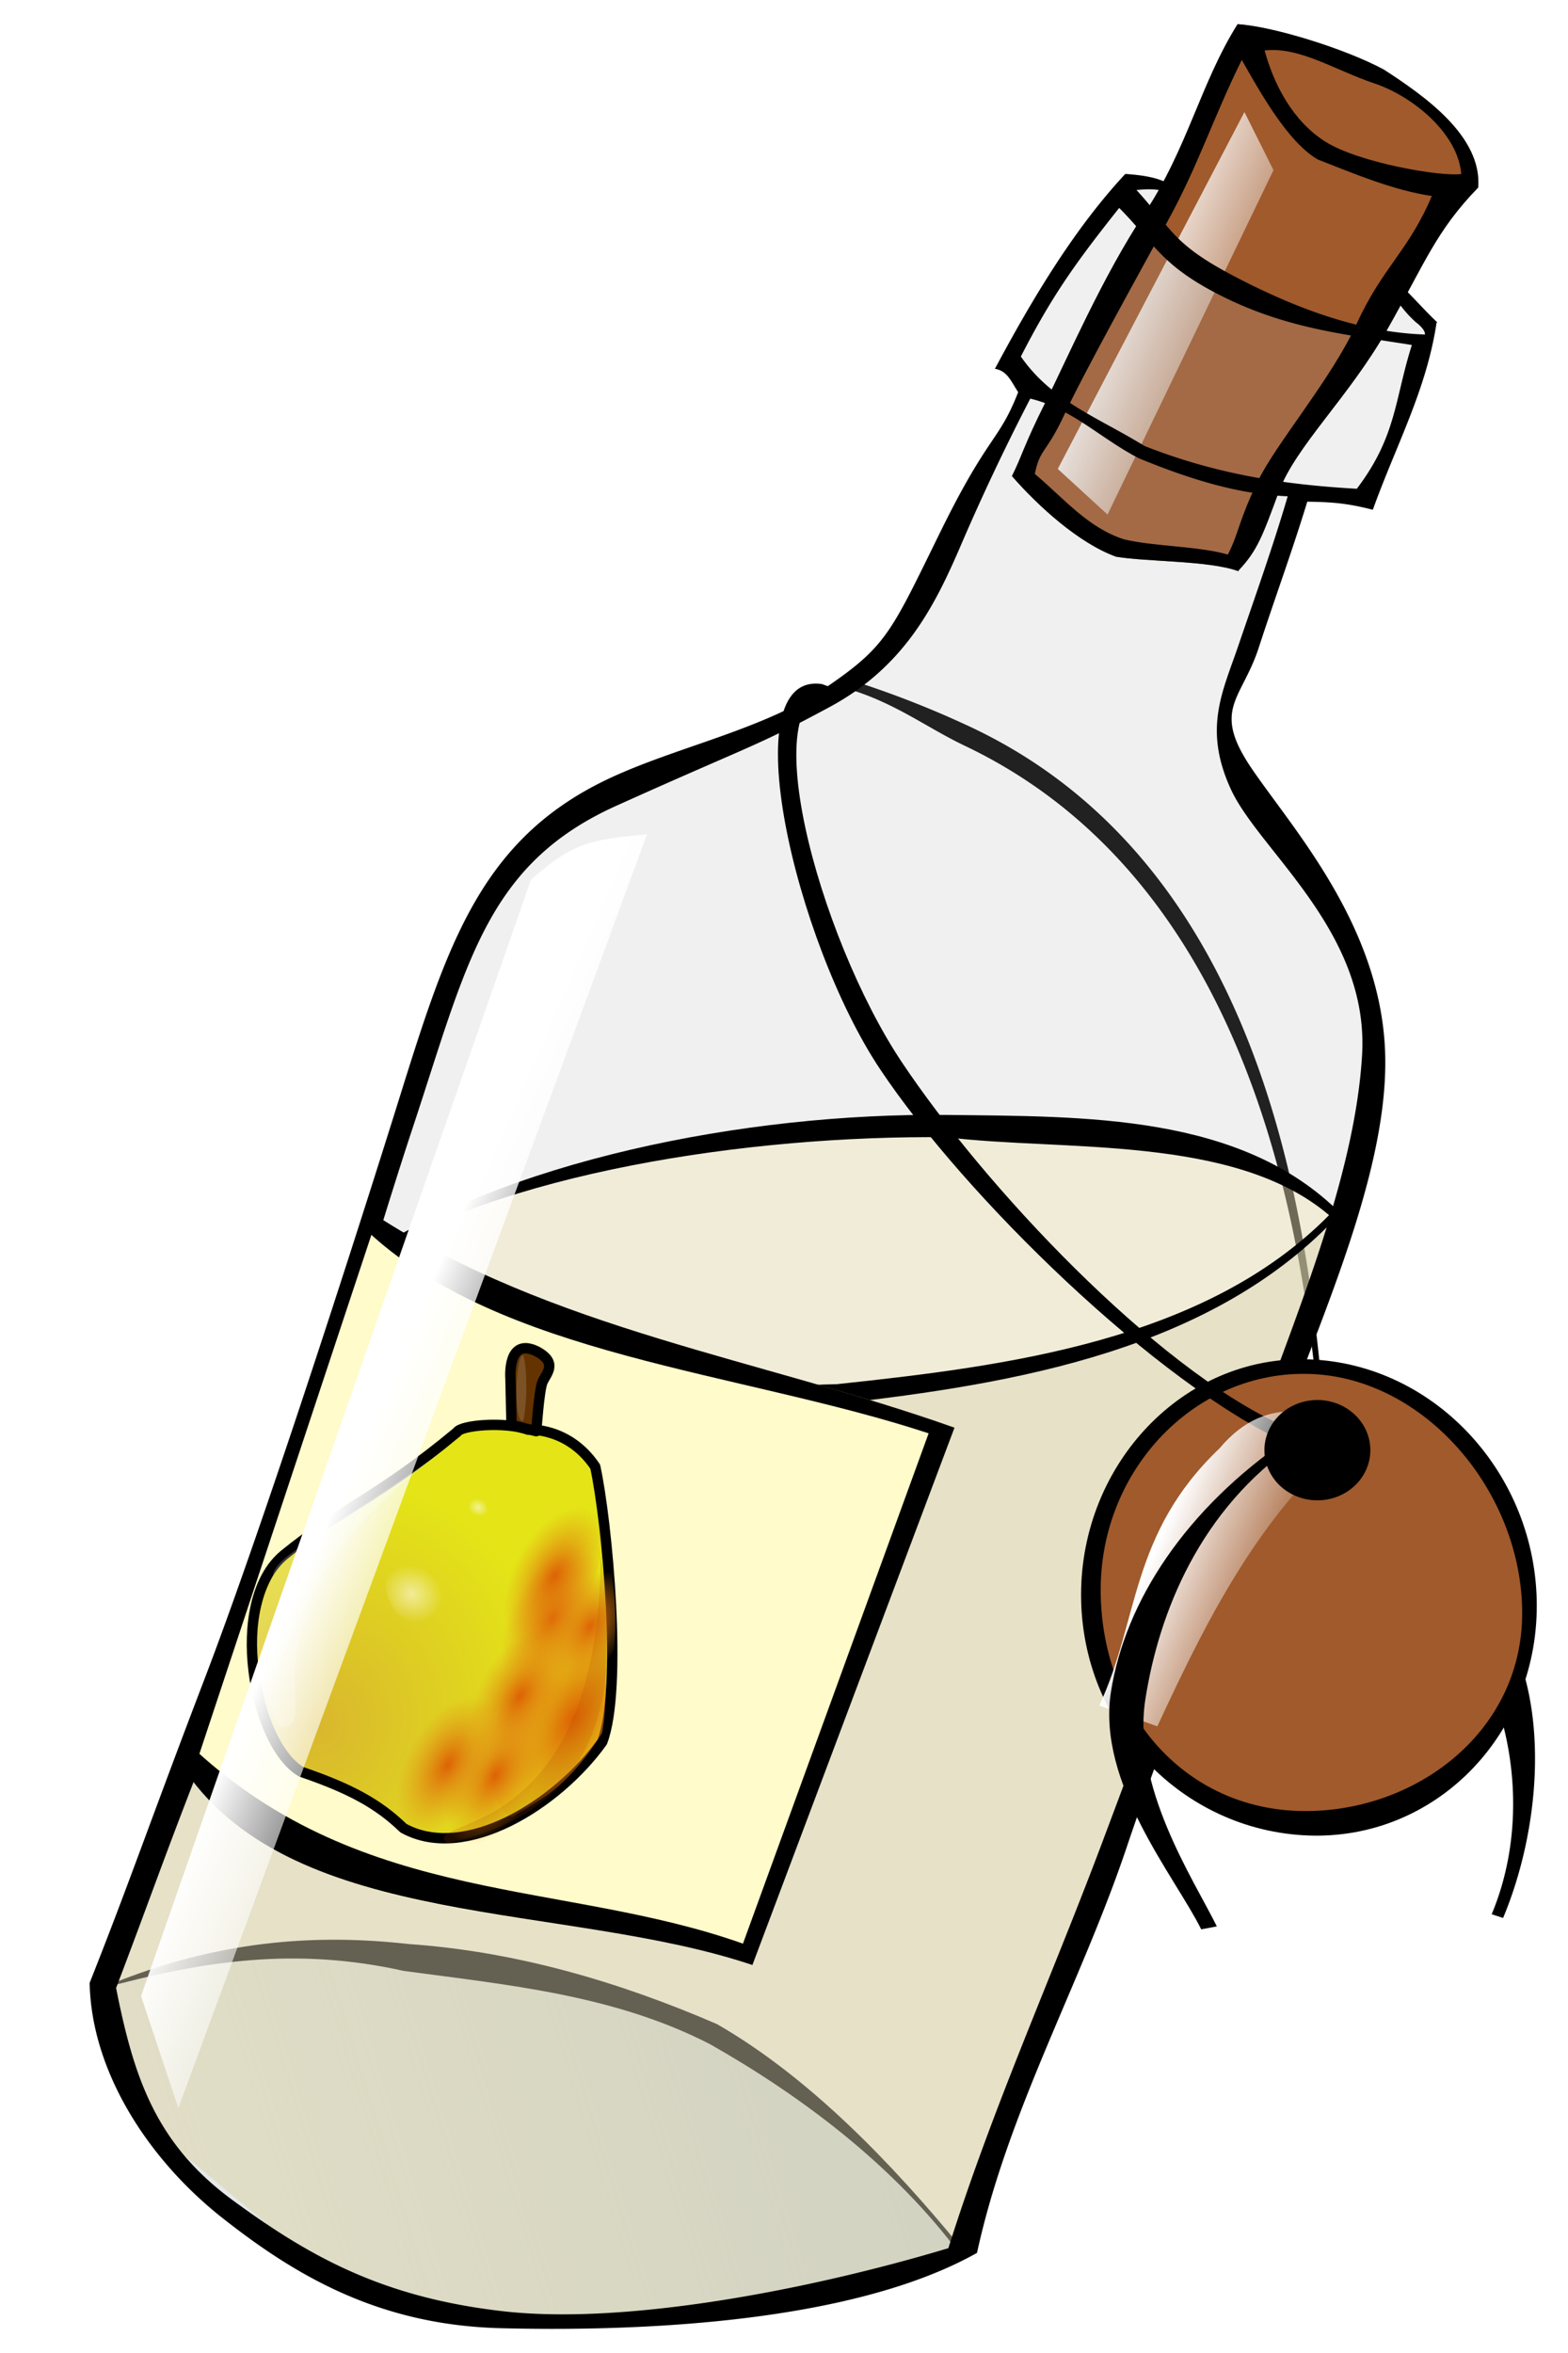
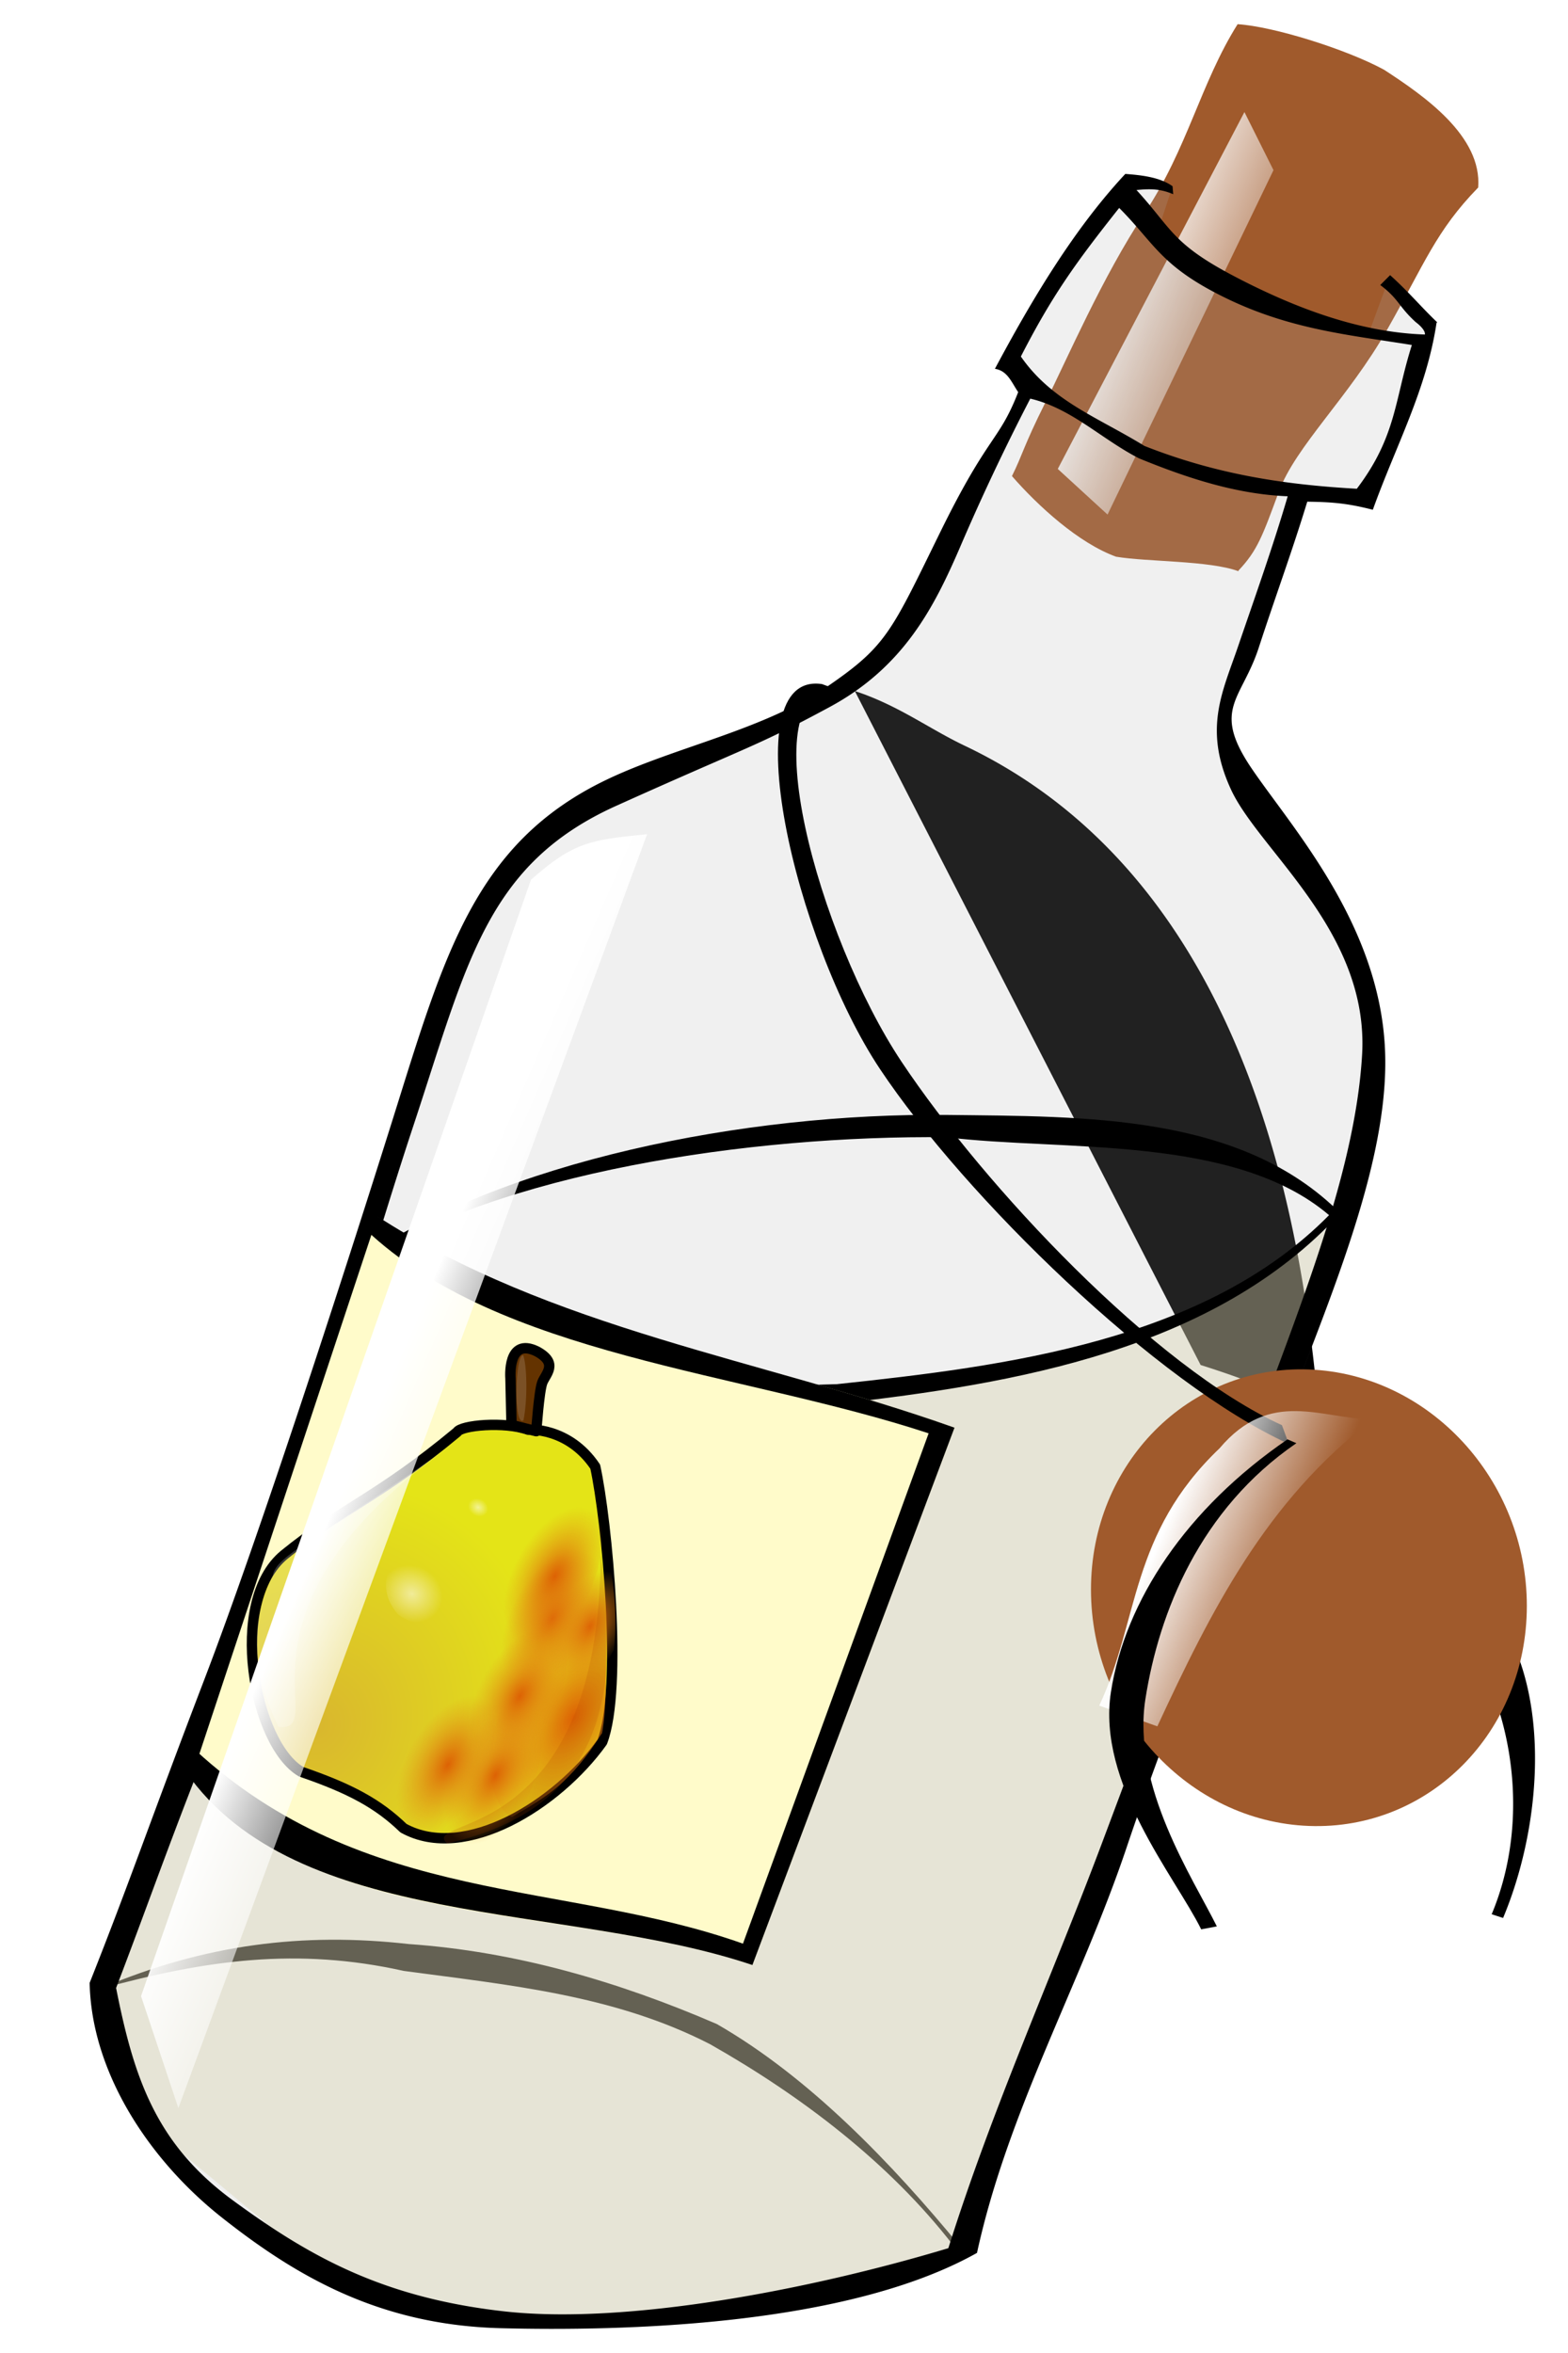
<svg xmlns="http://www.w3.org/2000/svg" xmlns:xlink="http://www.w3.org/1999/xlink" viewBox="0 0 80 120" version="1.0">
  <defs>
    <radialGradient id="k" xlink:href="#b" gradientUnits="userSpaceOnUse" cy="191.15" cx="200.21" gradientTransform="scale(1.1 .909)" r="9.218" />
    <radialGradient id="m" xlink:href="#a" gradientUnits="userSpaceOnUse" cy="289.81" cx="485.47" gradientTransform="scale(.74 1.351)" r="53.756" />
    <radialGradient id="h" xlink:href="#a" gradientUnits="userSpaceOnUse" cy="220.7" cx="552.89" gradientTransform="scale(.72 1.389)" r="95.504" />
    <radialGradient id="j" xlink:href="#b" gradientUnits="userSpaceOnUse" cy="294.8" cx="192.35" gradientTransform="scale(1.063 .941)" r="28.648" />
    <radialGradient id="i" xlink:href="#b" gradientUnits="userSpaceOnUse" cy="293.91" cx="191.82" gradientTransform="scale(1.063 .941)" r="23.601" />
    <radialGradient id="g" gradientUnits="userSpaceOnUse" cy="409" cx="196.72" gradientTransform="scale(.946 1.057)" r="229.34">
      <stop offset="0" stop-color="#d9b72e" />
      <stop offset="1" stop-color="#e4e417" />
    </radialGradient>
    <radialGradient id="l" xlink:href="#a" gradientUnits="userSpaceOnUse" cy="172.5" cx="475.07" gradientTransform="scale(.777 1.287)" r="44.299" />
    <radialGradient id="n" xlink:href="#a" gradientUnits="userSpaceOnUse" cy="231.98" cx="463.52" gradientTransform="scale(.74 1.351)" r="53.756" />
    <radialGradient id="o" xlink:href="#a" gradientUnits="userSpaceOnUse" cy="171.85" cx="451.69" gradientTransform="scale(.74 1.351)" r="53.756" />
    <radialGradient id="p" xlink:href="#a" gradientUnits="userSpaceOnUse" cy="299.52" cx="424.67" gradientTransform="scale(.74 1.351)" r="53.756" />
    <radialGradient id="q" xlink:href="#a" gradientUnits="userSpaceOnUse" cy="145.02" cx="428.05" gradientTransform="scale(.74 1.351)" r="53.756" />
    <linearGradient id="c">
      <stop offset="0" stop-color="#fff" />
      <stop offset="1" stop-color="#fff" stop-opacity="0" />
    </linearGradient>
    <linearGradient id="a">
      <stop offset="0" stop-color="#dd6204" />
      <stop offset="1" stop-color="#e48e17" stop-opacity="0" />
    </linearGradient>
    <linearGradient id="d" y2="122.83" gradientUnits="userSpaceOnUse" x2="23.159" gradientTransform="translate(4.573 1.233)" y1="109.79" x1="65.455">
      <stop offset="0" stop-color="#b5c5cd" stop-opacity=".579" />
      <stop offset="1" stop-color="#b5c5cd" stop-opacity=".09" />
    </linearGradient>
    <linearGradient id="b">
      <stop offset="0" stop-color="#fff" stop-opacity=".542" />
      <stop offset="1" stop-color="#fff" stop-opacity="0" />
    </linearGradient>
    <linearGradient id="u" y2="85.714" xlink:href="#c" gradientUnits="userSpaceOnUse" x2="24.762" y1="81.481" x1="15.026" />
    <linearGradient id="s" y2="80.003" gradientUnits="userSpaceOnUse" x2="66.243" y1="77.252" x1="59.683">
      <stop offset="0" stop-color="#fff" />
      <stop offset="1" stop-color="#fff" stop-opacity="0" />
    </linearGradient>
    <linearGradient id="f" y2="19.788" xlink:href="#c" gradientUnits="userSpaceOnUse" x2="64.974" y1="15.979" x1="55.873" />
    <filter id="e" height="1.232" width="1.432" y="-.116" x="-.216">
      <feGaussianBlur stdDeviation=".991" />
    </filter>
    <filter id="t" height="1.083" width="1.208" y="-.041" x="-.104">
      <feGaussianBlur stdDeviation="1.116" />
    </filter>
    <filter id="r" height="1.404" width="1.466" y="-.202" x="-.233">
      <feGaussianBlur stdDeviation="1.355" />
    </filter>
  </defs>
-   <path d="M68.25 73.781l-.875.5c2.08 3.651 6.055 6.553 8.067 10.416 2.013 3.863 2.386 8.82.664 12.927l.582.19c1.865-4.45 2.351-10.464.278-14.45-2.077-3.988-6.696-6.038-8.716-9.583zM43.313 34.656l.199.553c2.271.722 3.847 1.938 5.707 2.822 15.232 7.24 17.375 26.356 18.097 34.281l.252-.23c-.732-8.028-2.355-27.548-17.943-34.957a49.882 49.882 0 00-6.312-2.469z" fill-rule="evenodd" />
-   <path d="M18.623 64.333c4.968-2.494 8.338-4.478 17.378-5.983 7.519-.507 14.236-.82 20.678-.584 3.816-1.399 8.983 2.573 12.06 4.061l-19.768 52.617c-3.528 2.55-7.478 2.65-11.693 3.48l-5.29.14c-5.903.77-11.035-.02-15.453-2.22l-9.048-7.52c-1.54-2.51-1.904-5.01-2.367-7.52l13.503-36.47z" fill-rule="evenodd" fill="#fff0af" fill-opacity=".37" />
-   <path d="M26.237 107.11c5.234-2.21 10.25-2.84 15.645-2.23 5.463.38 10.696 1.91 15.722 4.08 4.738 2.72 8.95 7.13 12.424 11.35l-.359-.06c-3.89 1.85-6.144 3.2-12.989 3.39-6.645 1.19-17.449-.1-22.834-4.56-4.549-2.3-6.473-8.19-7.598-11.94l-.011-.03z" fill="url(#d)" transform="translate(-21.031 -5.736)" />
+   <path d="M68.25 73.781l-.875.5c2.08 3.651 6.055 6.553 8.067 10.416 2.013 3.863 2.386 8.82.664 12.927l.582.19c1.865-4.45 2.351-10.464.278-14.45-2.077-3.988-6.696-6.038-8.716-9.583zM43.313 34.656l.199.553c2.271.722 3.847 1.938 5.707 2.822 15.232 7.24 17.375 26.356 18.097 34.281l.252-.23a49.882 49.882 0 00-6.312-2.469z" fill-rule="evenodd" />
  <path d="M5.206 101.374c5.234-2.21 10.25-2.84 15.645-2.23 5.463.38 10.696 1.91 15.722 4.08 4.738 2.72 8.95 7.13 12.424 11.35l-.359-.06c-3.266-4.22-7.767-7.63-12.406-10.26-4.896-2.52-10.289-3.02-15.633-3.74-5.423-1.21-10.095-.56-15.382.89l-.011-.03z" />
  <path d="M58.403 10.864c-2.162 3.26-3.943 7.418-5.067 9.661-1.123 2.244-1.156 2.65-1.706 3.755 1.33 1.523 3.394 3.414 5.311 4.111 1.61.27 4.748.19 6.245.74.005-.003-.004-.029 0-.032.967-1.02 1.229-1.768 2.066-4.036.843-2.289 3.571-4.818 5.5-8.214 1.94-3.415 2.502-5.062 4.665-7.285.204-2.617-2.741-4.669-4.807-6.01-1.937-1.05-5.641-2.206-7.467-2.32-1.891 3.012-2.549 6.327-4.74 9.63z" fill="#a05a2c" />
  <path d="M63.492 5.714l-9.524 18.201 2.54 2.328 8.466-17.566-1.482-2.962z" filter="url(#e)" fill-rule="evenodd" fill="url(#f)" />
  <path d="M18.623 64.333c2.471 4.397 9.236 6.408 18.376 7.1 7.52-.507 15.135-.82 21.578-3.48 3.816-1.4 7.085-3.62 10.162-6.126l-19.768 52.617c-3.528 2.55-7.478 2.65-11.693 3.48l-5.29.14c-5.903.77-11.035-.02-15.453-2.22l-9.048-7.52c-1.54-2.51-1.904-5.01-2.367-7.52l13.503-36.47z" fill-rule="evenodd" fill="#dfd6a7" fill-opacity=".37" />
  <path d="M57.414 8.87c-2.641 2.83-4.802 6.473-6.653 9.94.649.095.853.704 1.188 1.187-.991 2.54-1.507 2.112-3.969 7.125-2.496 5.082-2.735 5.807-5.722 7.857-3.295 2.261-7.826 3.108-11.341 4.8-6.702 3.225-8.254 8.942-10.843 17.187-2.59 8.245-6.834 21.331-9.625 28.625-2.792 7.294-3.833 10.393-5.875 15.533.09 4.57 3.038 9.04 6.75 11.97s7.978 5.48 14.209 5.64 17.66-.1 24.314-3.84c1.58-7.26 5.297-13.73 7.638-20.69 2.065-6.139 4.518-11.975 6.829-18.588 2.571-7.357 6.597-15.526 6.353-21.994-.243-6.467-4.755-11.403-6.812-14.437-2.057-3.035-.502-3.487.367-6.156.857-2.632 1.692-4.877 2.475-7.444 1.3.018 2.06.084 3.345.412 1.178-3.28 2.735-6.103 3.25-9.53.005-.013.027-.02.032-.032-.875-.836-1.463-1.564-2.4-2.403L69.871 16.9c-2.686-.51-4.443-1.608-6.878-2.799-2.207-.108-6.337-6.115-3.923-2.305l.754-2.298c-.665-.476-1.65-.569-2.41-.627z" fill-opacity=".188" fill="#b3b3b3" />
  <path d="M57.414 8.87c-2.641 2.83-4.802 6.473-6.653 9.94.649.095.853.704 1.188 1.187-.991 2.54-1.507 2.112-3.969 7.125-2.496 5.082-2.735 5.807-5.722 7.857-3.295 2.261-7.826 3.108-11.341 4.8-6.702 3.225-8.254 8.942-10.843 17.187-2.59 8.245-6.834 21.331-9.625 28.625-2.792 7.294-3.833 10.393-5.875 15.533.09 4.57 3.038 9.04 6.75 11.97s7.978 5.48 14.209 5.64 17.66-.1 24.314-3.84c1.58-7.26 5.297-13.73 7.638-20.69 2.065-6.139 4.518-11.975 6.829-18.588 2.571-7.357 6.597-15.526 6.353-21.994-.243-6.467-4.755-11.403-6.812-14.437-2.057-3.035-.502-3.487.367-6.156.857-2.632 1.692-4.877 2.475-7.444 1.3.018 2.06.084 3.345.412 1.178-3.28 2.735-6.103 3.25-9.53.005-.013.027-.02.032-.032-.875-.836-1.463-1.564-2.4-2.403l-.502.504c.963.724.925 1.093 1.818 1.9.201.148.488.425.459.624-3.324-.11-6.599-1.336-9.706-2.96-3.206-1.676-3.194-2.429-5.009-4.409.731-.07 1.232-.06 1.874.214l-.034-.408c-.665-.476-1.65-.569-2.41-.627zm-.313 1.734c1.825 1.83 2.112 2.964 5.388 4.571 3.328 1.632 6.358 1.905 9.545 2.42-.886 2.782-.775 4.65-2.809 7.331-3.852-.216-7.246-.769-10.837-2.184-2.358-1.455-4.713-2.267-6.303-4.56 1.613-3.147 2.831-4.823 5.016-7.578zm-4.536 9.726c2.106.495 3.597 2.04 5.54 3.042 2.429.994 4.957 1.833 7.594 1.938-.767 2.616-1.728 5.3-2.532 7.656-.79 2.317-1.789 4.206-.362 7.297 1.45 3.137 7.061 7.248 6.689 13.54-.371 6.292-3.471 13.523-6.085 20.74a1819.902 1819.902 0 01-7.184 19.448c-2.629 6.993-5.593 13.523-7.839 20.663-7.117 2.14-16.487 3.92-22.687 3.22-6.201-.7-9.931-2.81-13.847-5.68-3.916-2.88-5.03-6.27-5.929-10.81 1.972-5.15 2.972-8.21 5.926-15.44s6.482-20.203 9.23-28.496c2.747-8.292 3.715-13.356 10.361-16.352 6.83-3.078 7.12-3.003 10.902-5.046s5.329-5.115 6.621-8.1a114.756 114.756 0 013.602-7.62z" />
  <path d="M77.9 81.898c0 6.425-4.981 11.453-11.119 11.223s-11.119-5.63-11.119-12.056c0-6.426 4.981-11.454 11.119-11.224S77.9 75.473 77.9 81.898z" fill="#a05a2c" />
-   <path d="M66.813 69.326c-6.421-.24-11.657 5.322-11.656 12.006 0 6.684 5.173 12.035 11.593 12.276 6.421.24 11.657-5.035 11.657-11.719s-5.174-12.322-11.594-12.563zm.065.745c5.855.22 10.784 6.035 10.784 12.202s-5.633 10.298-11.489 10.08c-5.855-.22-10.016-5.11-10.016-11.277-.001-6.166 4.866-11.225 10.721-11.005zM58.403 10.864c-2.162 3.26-3.943 7.418-5.067 9.661-1.123 2.244-1.156 2.65-1.706 3.755 1.33 1.523 3.394 3.414 5.311 4.111 1.61.27 4.748.19 6.245.74.005-.003-.004-.029 0-.032.967-1.02 1.229-1.768 2.066-4.036.843-2.289 3.571-4.818 5.5-8.214 1.94-3.415 2.502-5.062 4.665-7.285.204-2.617-2.741-4.669-4.807-6.01-1.937-1.05-5.641-2.206-7.467-2.32-1.891 3.012-2.549 6.327-4.74 9.63zm11.702-6.617c1.989.665 4.284 2.56 4.449 4.628-1.032.146-5.245-.574-6.949-1.659-1.676-1.067-2.628-2.955-3.084-4.644 1.805-.197 3.595 1.01 5.584 1.675zm-2.879 3.884c1.846.72 3.872 1.58 5.827 1.864-1.184 2.802-2.515 3.628-3.832 6.51-1.306 2.857-4.135 6.117-5.089 8.117-.953 2-.934 2.592-1.487 3.66-1.5-.434-3.772-.41-5.293-.775-1.863-.6-3.06-2.082-4.555-3.338.268-1.316.572-1.01 1.518-3.044.958-2.058 3.73-7.056 5.288-9.9 1.533-2.798 2.3-5.229 3.752-8.168.886 1.542 2.303 4.152 3.871 5.074z" />
  <path d="M48.324 56.86c-10.328-.117-22.73 2.374-30.044 7.423 4.182 7.957 16.691 7.728 24.481 7.308 9.002-1.02 19.202-2.73 25.625-9.719-5.073-5.069-13-4.927-20.062-5.012zm-.032 1.137c5.871.73 14.669-.155 19.517 3.974-6.331 6.424-16.493 7.704-25.11 8.62-7.811.23-18.828.573-24.308-6.163 7.016-4.616 19.873-6.545 29.901-6.43z" fill-rule="evenodd" />
  <path d="M19.254 62.055l-9.43 28.442c5.64 8.087 19.018 6.507 28.564 9.717L48.699 72.81c-9.849-3.5-20.519-4.947-29.445-10.755z" fill-rule="evenodd" fill="#fffbca" />
  <path d="M19.187 61.988l-.53.72c6.844 6.476 19.052 7.21 28.722 10.39l-9.473 26.026c-9.124-3.24-19.305-1.92-27.957-9.885l-.463 1.123c5.641 8.092 19.356 6.642 28.902 9.852L48.699 72.81c-9.849-3.5-20.587-5.014-29.512-10.822z" fill-rule="evenodd" />
  <g fill-rule="evenodd">
    <path d="M226.25 85s32.5-21.25 73.75 0c35 40 126.25 173.75 133.75 228.75-8.75 73.75-60 165-127.5 165-32.5-8.75-62.5-8.75-112.5 0-52.5-1.25-141.25-108.75-115-175 26.25-65 52.5-91.25 88.75-183.75 0-7.5 35-31.25 58.75-35z" stroke-linejoin="round" stroke="#000" stroke-width="10" fill="url(#g)" transform="rotate(28.863 -113.441 67.763) scale(.053)" />
    <path d="M26.098 72.672l-.053-2.376s-.182-2.144 1.36-1.37c1.103.608.429 1.145.263 1.583s-.307 2.48-.307 2.48-1-.247-1.263-.317z" stroke-linejoin="round" stroke="#000" stroke-width=".53" fill="#643300" />
    <path d="M301.25 96.25S360 213.75 327.5 222.5s-85 42.5-57.5 71.25 61.25 17.5 66.25 55 38.75 73.75 56.25 70c20-33.13 33.26-54.48 37.03-112.34-13.59-43.6-105.15-193.91-128.28-210.16z" fill="url(#h)" transform="rotate(28.863 -113.441 67.763) scale(.053)" />
    <path d="M210 247.5c-43.75-13.75-48.75 38.75-7.5 53.75 38.75 5 52.5-35 7.5-53.75z" stroke="url(#i)" stroke-width="1pt" fill="url(#j)" transform="rotate(28.863 -113.441 67.763) scale(.053)" />
    <path d="M228.75 148.75c-17.5-6.25-58.75 20-15 45 30 12.5 62.5-26.25 15-45z" fill="url(#k)" transform="rotate(28.863 -113.441 67.763) scale(.053)" />
    <path d="M26.693 69.115c-.412-.076-.505 3.711.015 3.317.222-1.09.174-2.834-.015-3.317z" fill="#fff" fill-opacity=".15" />
    <path d="M401.13 231.1s-18.91-47.63-56.74-84.85c-40.73 2.98-21.82 135.47 24.73 132.49s29.1-35.73 32.01-47.64z" fill="url(#l)" transform="rotate(28.863 -113.441 67.763) scale(.053)" />
    <path d="M396.46 403.04s4.38-84.42-65.6-108.06c-47.09 3.79-25.23 172.52 28.6 168.73 53.82-3.79 33.64-45.5 37-60.67z" fill="url(#m)" transform="rotate(28.863 -113.441 67.763) scale(.053)" />
    <path d="M380.21 324.92s4.38-84.42-65.6-108.07c-47.09 3.8-25.23 172.52 28.6 168.73 53.82-3.79 33.64-45.5 37-60.66z" fill="url(#n)" transform="rotate(28.863 -113.441 67.763) scale(.053)" />
    <path d="M371.46 243.67s4.38-84.42-65.6-108.07c-47.09 3.8-25.23 172.52 28.6 168.73 53.82-3.79 33.64-45.5 37-60.66z" fill="url(#o)" transform="rotate(28.863 -113.441 67.763) scale(.053)" />
    <path d="M351.46 416.17s4.38-84.42-65.6-108.07c-47.09 3.8-25.23 172.52 28.6 168.73 53.82-3.79 33.64-45.5 37-60.66z" fill="url(#p)" transform="rotate(28.863 -113.441 67.763) scale(.053)" />
    <path d="M353.96 207.42s4.38-84.42-65.6-108.07c-47.09 3.8-25.23 172.52 28.6 168.73 53.82-3.79 33.64-45.5 37-60.66z" fill="url(#q)" transform="rotate(28.863 -113.441 67.763) scale(.053)" />
    <path d="M30.64 79.264c-.039 15.042-9.318 13.335-7.832 14.76 4.794-1.144 9.62-3.858 7.832-14.76z" fill="#ac4200" fill-opacity=".175" />
    <path d="M23.274 73.538c-7.266 5.08-9.164 5.775-9.353 6.806-1.676 3.315-.372 6.305.283 7.726 2.867.293-3.413-5.893 9.07-14.532z" fill="#fff" fill-opacity=".225" />
  </g>
  <path d="M41.94 34.887c-4.613-.684-1.374 13.137 2.96 19.637S59.017 70.576 65.757 73.64l-.353-.959c-6.508-2.957-15.159-12.163-19.403-18.527s-7.775-19.22-3.284-18.983l-.777-.283z" fill-rule="evenodd" />
  <path d="M56.085 86.984c2.046-4.374 1.554-8.748 6.137-13.122 2.61-3.087 5.221-1.479 7.831-1.481-5.463 4.143-8.31 9.857-11.005 15.661l-2.963-1.058z" filter="url(#r)" fill-rule="evenodd" fill="url(#s)" />
-   <path d="M69.915 73.957a2.702 2.558 0 11-5.404 0 2.702 2.558 0 115.404 0z" />
  <path d="M65.688 73.406c-5.15 3.527-8.279 8.22-9.007 12.878-.728 4.658 3.267 9.41 4.605 12.11l.798-.15c-1.22-2.46-4.34-7.147-3.646-11.588s2.793-9.69 7.704-13.055l-.454-.195z" fill-rule="evenodd" />
  <path d="M27.09 44.868L7.196 101.8l1.905 5.71 23.916-64.97c-2.795.296-3.697.342-5.927 2.328z" filter="url(#t)" fill-rule="evenodd" fill="url(#u)" />
</svg>